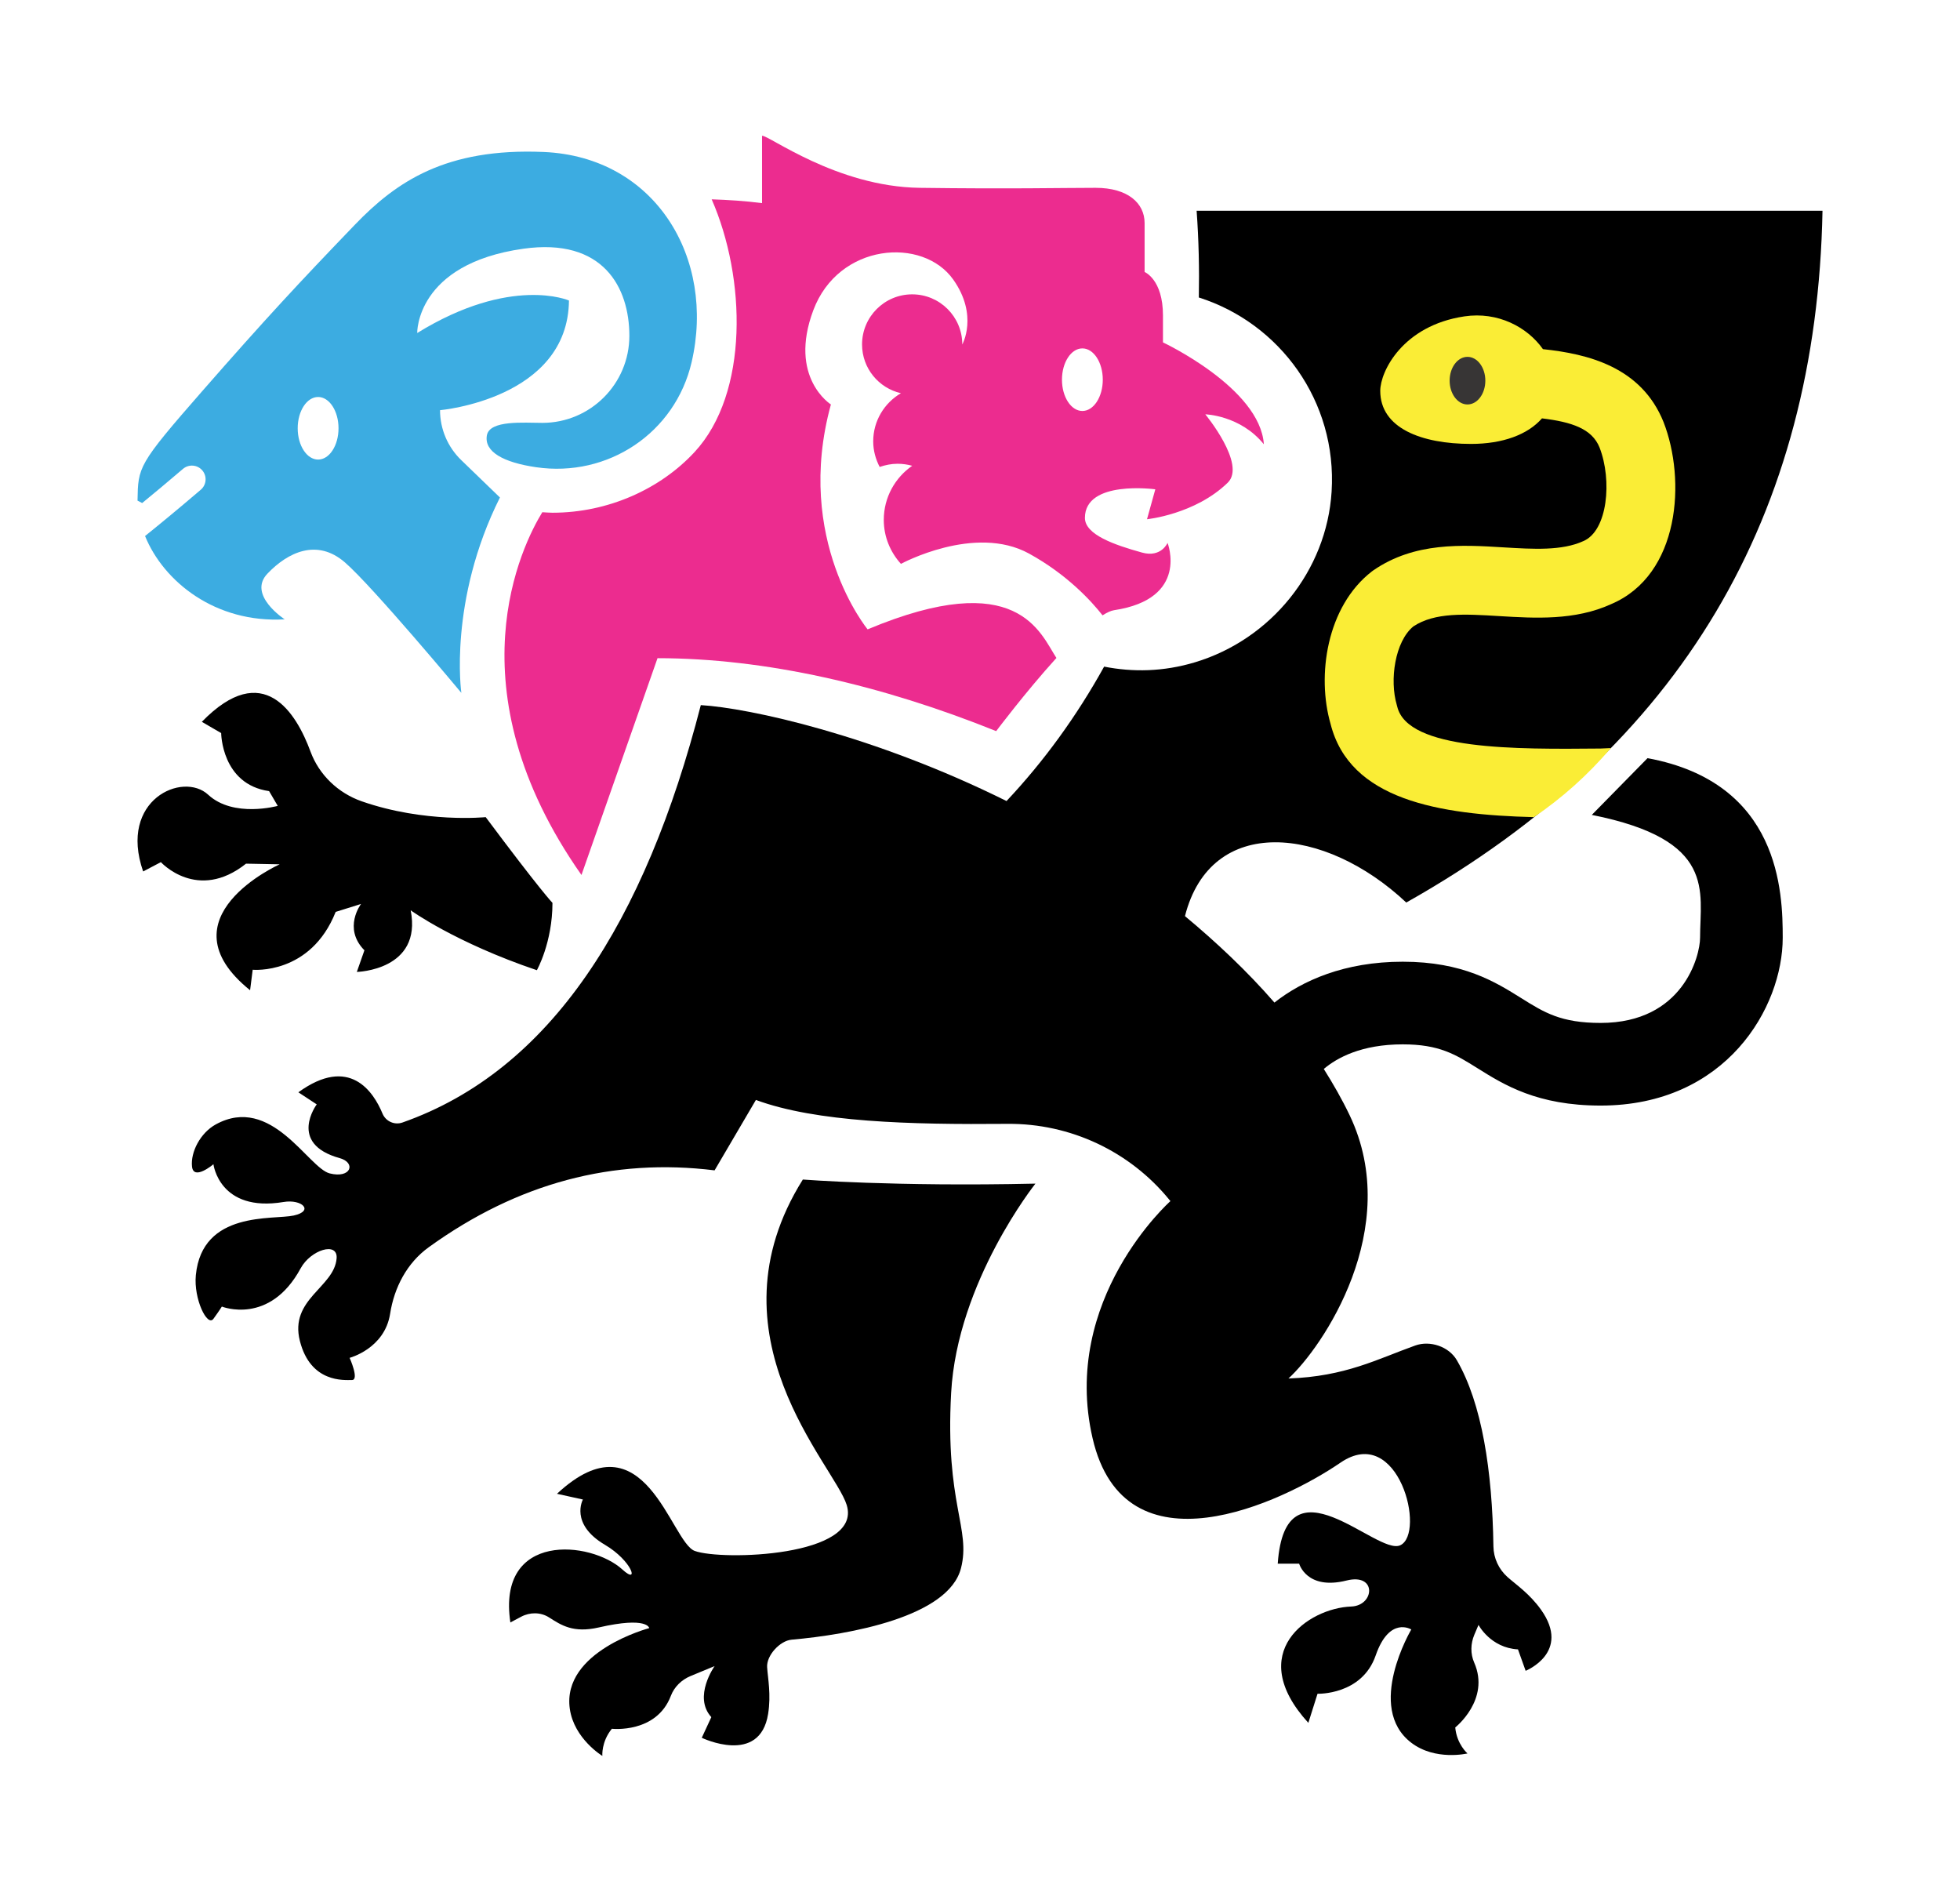
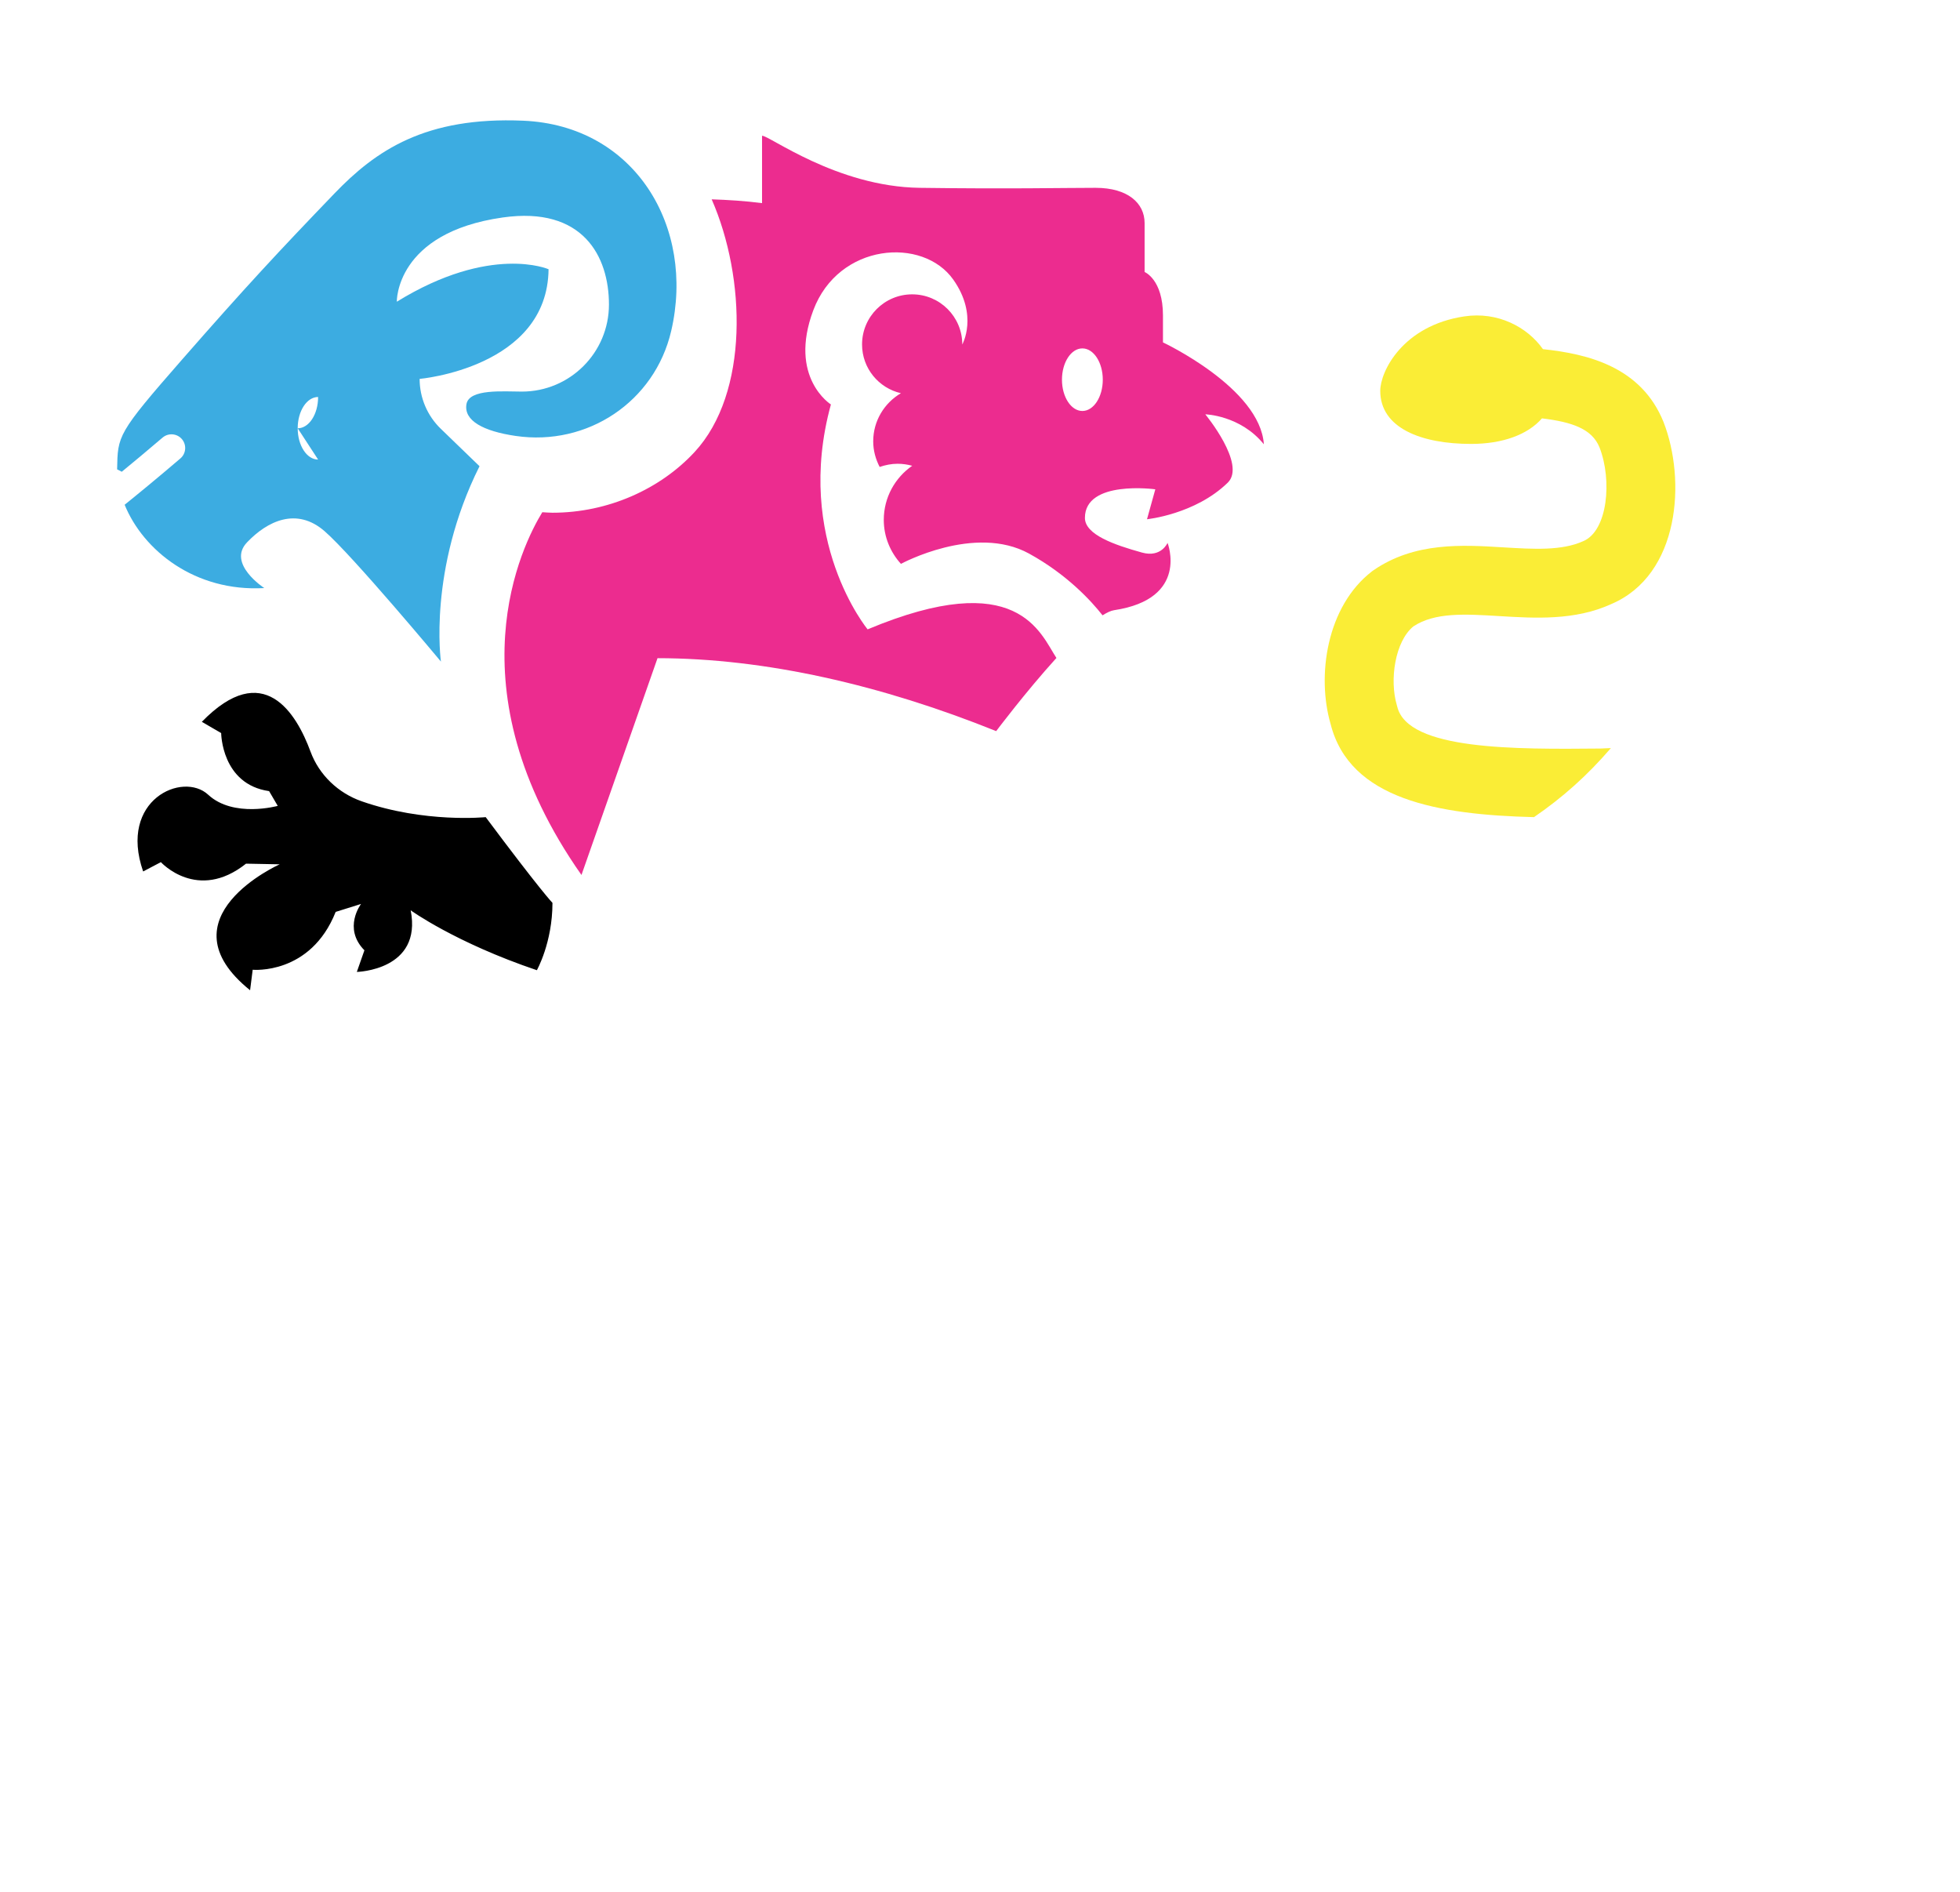
<svg xmlns="http://www.w3.org/2000/svg" height="138" viewBox="0 0 143 138" width="143">
-   <path d="m120.203 55.309-4.066 4.139c9.127 1.816 7.899 5.564 7.899 8.961 0 1.313-1.231 6.215-7.257 6.215-2.894 0-4.108-.758-5.788-1.809-1.893-1.184-4.25-2.657-8.651-2.657-4.257 0-7.328 1.383-9.358 2.98-2.016-2.318-4.243-4.403-6.528-6.306 1.888-7.445 10.198-6.587 16.146-.991 20.16-11.345 29.948-28.349 30.368-50.464h-45.663c.157 2.15.199 4.255.161 6.325 5.899 1.869 10.099 7.558 9.687 14.165-.36 5.773-4.424 10.778-9.963 12.446-2.323.7-4.557.727-6.634.318-2.007 3.623-4.397 6.912-7.121 9.806-9.657-4.802-18.774-6.788-22.304-6.998-4.071 15.808-10.942 26.644-21.772 30.451-.577.203-1.218-.087-1.452-.653-.662-1.6-2.405-4.26-6.139-1.552l1.34.881s-2.138 2.864 1.674 3.92c1.21.335.838 1.507-.725 1.116-1.563-.39-4.258-5.805-8.318-3.572-1.116.614-1.842 2.009-1.73 3.07.111 1.061 1.563-.167 1.563-.167s.428 3.535 5.117 2.754c1.34-.224 2.251.651.744.986s-6.687-.381-7.145 4.354c-.168 1.73.837 3.796 1.284 3.182.446-.614.614-.893.614-.893s3.478 1.403 5.75-2.791c.725-1.34 2.722-1.977 2.623-.726-.167 2.121-3.461 2.958-2.679 6.029.781 3.07 3.237 2.847 3.796 2.847.558 0-.168-1.619-.168-1.619s2.554-.665 2.954-3.213c.302-1.931 1.233-3.711 2.817-4.855 6.506-4.698 13.466-6.522 20.857-5.609l3.014-5.136c4.399 1.62 11.171 1.808 18.358 1.744 4.577-.04 8.926 2.001 11.816 5.55l.07.085c-.034.03-8.021 7.157-5.681 17.295 2.344 10.16 13.844 4.689 18.086 1.787 4.243-2.903 6.253 5.173 4.355 6.029-1.707.769-8.374-6.662-8.932 1.339h1.563s.544 1.958 3.461 1.228c2.233-.558 2.042 1.837.335 1.898-3.126.112-7.815 3.35-3.126 8.486l.67-2.122s3.237.112 4.242-2.791 2.599-1.898 2.599-1.898-3.371 5.689 0 8.262c1.755 1.34 4.1.781 4.1.781s-.782-.669-.893-1.897c0 0 2.572-2.022 1.383-4.731-.283-.644-.265-1.383.01-2.032l.304-.718s.871 1.675 2.88 1.787l.559 1.563s3.349-1.34 1.116-4.466c-.828-1.159-1.827-1.83-2.438-2.373-.64-.57-1.017-1.38-1.029-2.237-.081-5.522-.837-10.428-2.671-13.586-.578-.995-1.951-1.457-3.034-1.069-2.775.992-5.082 2.257-9.25 2.406 2.457-2.233 8.411-10.941 4.466-19.203-.563-1.179-1.206-2.295-1.887-3.378.964-.815 2.744-1.795 5.758-1.795 2.671 0 3.839.73 5.455 1.74 1.942 1.215 4.36 2.726 8.984 2.726 9.164 0 13.286-7.16 13.286-12.244 0-3.312-.186-11.314-9.862-13.1" />
-   <path d="m70.111 114.407c-.907 3.538-8.113 4.838-12.356 5.21-.853.075-1.843 1.155-1.786 2.01.054.816.296 1.994.073 3.401-.601 3.794-4.842 1.745-4.842 1.745l.698-1.506c-1.354-1.489.24-3.724.24-3.724l-1.761.729c-.65.27-1.182.784-1.432 1.442-1.052 2.765-4.304 2.402-4.304 2.402-.781.953-.694 1.979-.694 1.979s-2.063-1.247-2.374-3.432c-.598-4.199 5.794-5.89 5.794-5.89s-.106-.868-3.679-.049c-1.871.429-2.741-.166-3.636-.735-.609-.387-1.388-.386-2.026-.048l-.79.419c-.991-6.633 5.873-5.969 8.18-3.856 1.259 1.153.702-.641-1.281-1.809-2.591-1.526-1.606-3.303-1.606-3.303l-1.893-.418c6.401-5.955 8.293 3.52 10.049 4.168 1.953.721 12.253.432 11.09-3.35-.893-2.903-10.346-12.355-3.201-23.743 0 0 6.705.528 16.97.298 0 0-5.703 7.151-6.15 15.264s1.461 9.893.717 12.796" />
  <path d="m35.436 59.611s-4.44.454-9.049-1.156c-1.712-.598-3.104-1.922-3.731-3.622-1.035-2.808-3.435-6.794-7.931-2.175l1.411.82s.021 3.738 3.497 4.235l.63 1.077s-3.23.898-5.077-.816c-1.846-1.713-6.56.367-4.743 5.6l1.294-.68s2.662 2.931 6.213.111l2.455.047s-8.724 3.903-2.159 9.188l.19-1.495s4.217.403 6.054-4.221l1.852-.58s-1.35 1.762.245 3.381l-.553 1.578s4.787-.11 3.929-4.495c0 0 3.251 2.356 9.206 4.37 0 0 1.138-2.014 1.138-4.913 0 0-.868-.893-4.871-6.254" />
  <path d="m121.372 30.792c-1.624-4.034-5.528-4.975-8.8-5.321-1.138-1.615-3.292-2.754-5.729-2.391-4.503.67-6.141 4.019-6.141 5.433 0 2.713 2.987 3.871 6.625 3.871 2.307 0 4.14-.677 5.174-1.864 2.179.265 3.65.756 4.2 2.123.934 2.394.594 6.079-1.181 6.831-1.564.714-3.632.589-5.821.457-3.039-.187-6.483-.394-9.484 1.665l-.114.082c-3.326 2.567-4.037 7.632-3.024 11.128 1.391 5.537 7.874 6.631 14.842 6.805 2.069-1.417 3.89-3.035 5.611-5.038-.033 0-.718.032-.751.033-6.192.057-14.062.136-14.835-3.049l-.033-.123c-.542-1.822-.137-4.636 1.208-5.738 1.572-1.036 3.756-.904 6.277-.751 2.58.156 5.506.334 8.148-.872 5.043-2.139 5.47-9.073 3.828-13.281" fill="#faed36" />
-   <path d="m108.369 27.769c0 .959-.583 1.737-1.303 1.737-.719 0-1.302-.778-1.302-1.737s.583-1.737 1.302-1.737c.72 0 1.303.778 1.303 1.737" fill="#373535" />
  <path d="m78.969 29.981c-.822 0-1.489-1.022-1.489-2.283 0-1.26.667-2.282 1.489-2.282s1.489 1.022 1.489 2.282c0 1.261-.667 2.283-1.489 2.283m13.241 2.43c-.275-4.109-7.361-7.433-7.361-7.433v-1.965c0-2.636-1.34-3.171-1.34-3.171v-3.572c0-1.452-1.228-2.568-3.572-2.568-2.345 0-6.253.09-12.84 0-6.076-.083-11.046-3.87-11.499-3.796v4.912c-1.26-.162-2.476-.236-3.675-.277 2.503 5.71 2.735 14.141-1.252 18.441-2.489 2.685-6.29 4.422-10.364 4.422-.25 0-.494-.025-.741-.037-1.44 2.347-6.745 12.792 2.857 26.464l5.549-15.816c7.874.006 16.343 1.957 24.708 5.321 0 0 2.154-2.869 4.396-5.337-1.179-1.792-2.796-6.687-13.775-2.087 0 0-5.396-6.531-2.679-16.406 0 0-3.126-1.96-1.284-6.872 1.842-4.913 7.997-5.379 10.215-2.233 1.843 2.612.655 4.728.655 4.728 0-2.019-1.637-3.656-3.657-3.656-2.019 0-3.656 1.637-3.656 3.656 0 1.736 1.212 3.182 2.835 3.556-1.205.713-2.021 2.011-2.021 3.512 0 .677.18 1.305.47 1.867.413-.139.847-.232 1.307-.232.371 0 .728.054 1.068.147-1.251.867-2.074 2.31-2.074 3.947 0 1.239.482 2.357 1.251 3.209 0 0 5.385-2.927 9.349-.75 2.798 1.538 4.563 3.488 5.361 4.504.313-.196.601-.338.835-.373 5.522-.828 3.908-4.912 3.908-4.912s-.462 1.095-1.861.707c-2.01-.558-4.168-1.303-4.168-2.531 0-2.791 5.136-2.084 5.136-2.084l-.606 2.183s3.509-.35 5.89-2.667c1.377-1.339-1.637-4.987-1.637-4.987s2.56.067 4.272 2.186" fill="#ec2c8f" />
-   <path d="m23.209 33.526c-.822 0-1.489-1.022-1.489-2.283 0-1.26.667-2.282 1.489-2.282s1.489 1.022 1.489 2.282c0 1.261-.667 2.283-1.489 2.283m16.455-22.439c-7.143-.304-10.752 2.166-13.781 5.317-4.085 4.248-6.445 6.778-11.112 12.111-4.743 5.421-4.689 5.543-4.737 8.007.161.083.178.092.339.175.83-.679 1.83-1.512 2.978-2.492.42-.357 1.05-.309 1.41.111.358.42.309 1.051-.111 1.41-1.714 1.464-3.088 2.59-4.067 3.378 1.348 3.316 5.121 6.369 10.188 6.078 0 0-2.74-1.778-1.259-3.333 1.482-1.556 3.617-2.593 5.66-.815 2.044 1.777 8.488 9.511 8.488 9.511s-.962-6.696 2.815-14.252l-2.825-2.73c-.988-.954-1.545-2.268-1.545-3.64 0 0 9.333-.815 9.407-8 0 0-4.222-1.852-11.072 2.37 0 0-.113-5.037 7.739-6.147 5.848-.826 7.739 2.844 7.739 6.351 0 3.508-2.844 6.352-6.352 6.352-1.321 0-3.85-.223-4.044.916-.205 1.198 1.218 1.972 3.59 2.319 5.24.768 10.145-2.497 11.347-7.655 1.765-7.576-2.627-14.994-10.795-15.342" fill="#3cace1" />
+   <path d="m23.209 33.526c-.822 0-1.489-1.022-1.489-2.283 0-1.26.667-2.282 1.489-2.282c0 1.261-.667 2.283-1.489 2.283m16.455-22.439c-7.143-.304-10.752 2.166-13.781 5.317-4.085 4.248-6.445 6.778-11.112 12.111-4.743 5.421-4.689 5.543-4.737 8.007.161.083.178.092.339.175.83-.679 1.83-1.512 2.978-2.492.42-.357 1.05-.309 1.41.111.358.42.309 1.051-.111 1.41-1.714 1.464-3.088 2.59-4.067 3.378 1.348 3.316 5.121 6.369 10.188 6.078 0 0-2.74-1.778-1.259-3.333 1.482-1.556 3.617-2.593 5.66-.815 2.044 1.777 8.488 9.511 8.488 9.511s-.962-6.696 2.815-14.252l-2.825-2.73c-.988-.954-1.545-2.268-1.545-3.64 0 0 9.333-.815 9.407-8 0 0-4.222-1.852-11.072 2.37 0 0-.113-5.037 7.739-6.147 5.848-.826 7.739 2.844 7.739 6.351 0 3.508-2.844 6.352-6.352 6.352-1.321 0-3.85-.223-4.044.916-.205 1.198 1.218 1.972 3.59 2.319 5.24.768 10.145-2.497 11.347-7.655 1.765-7.576-2.627-14.994-10.795-15.342" fill="#3cace1" />
</svg>